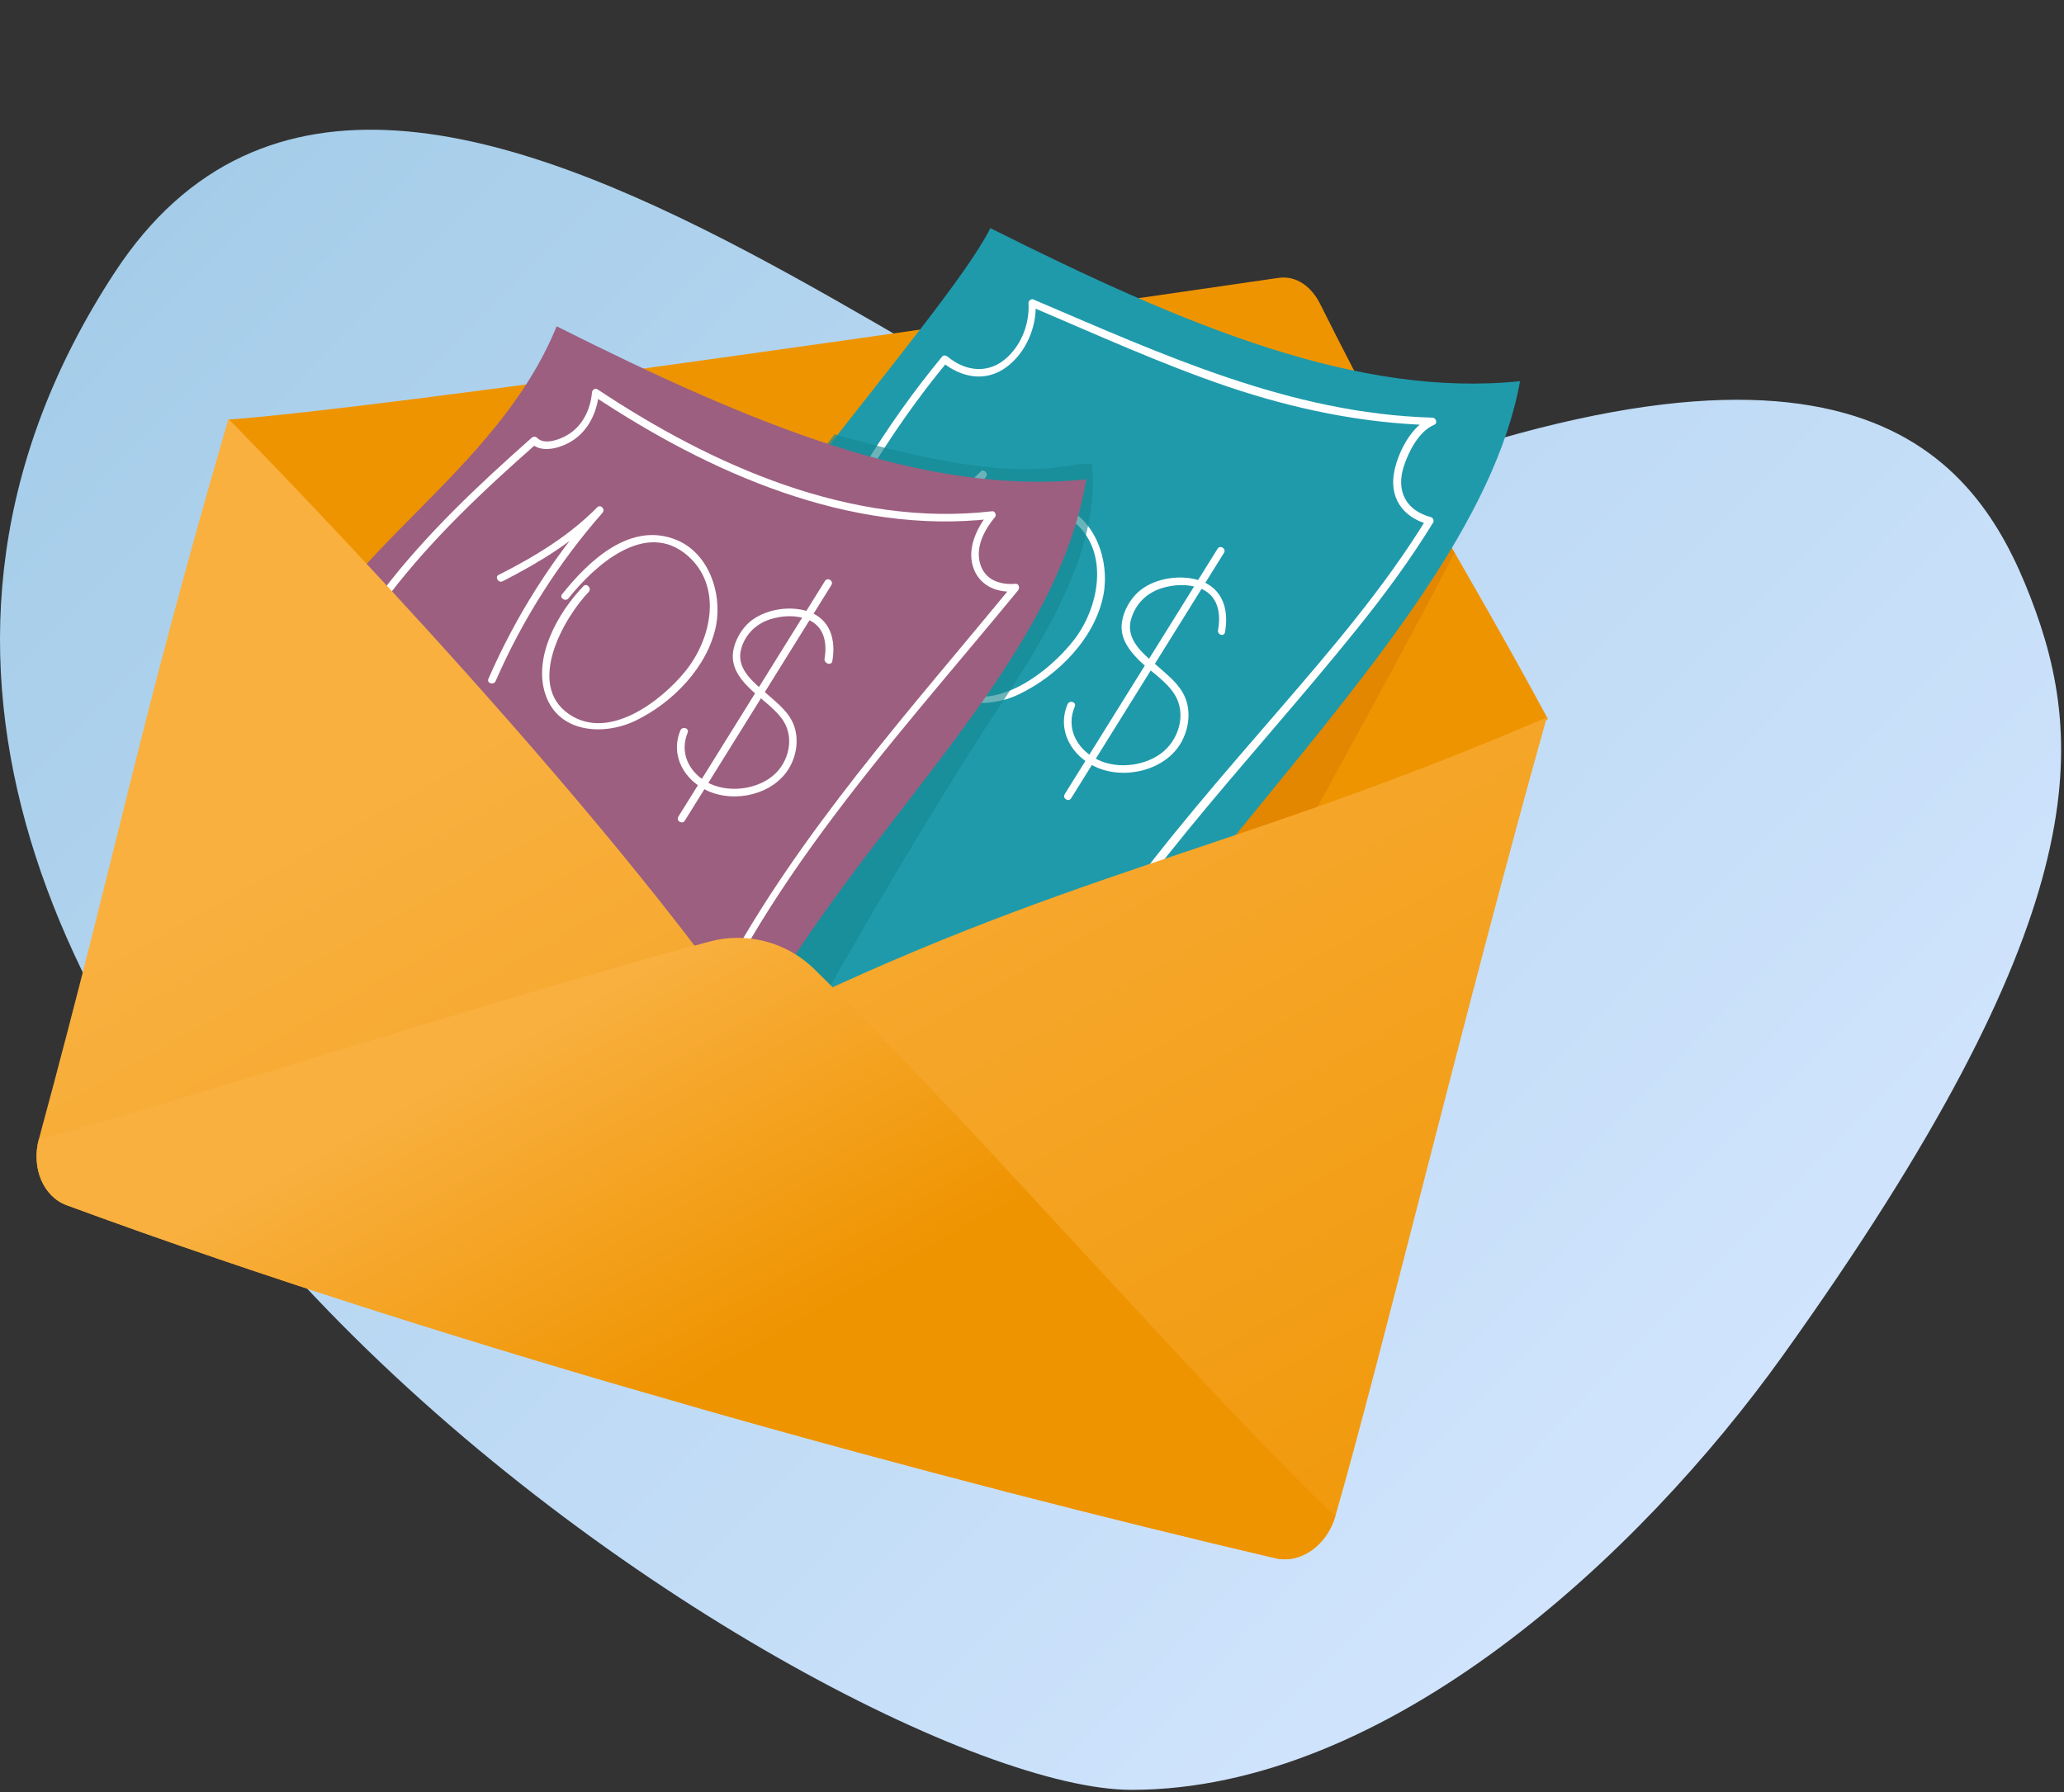
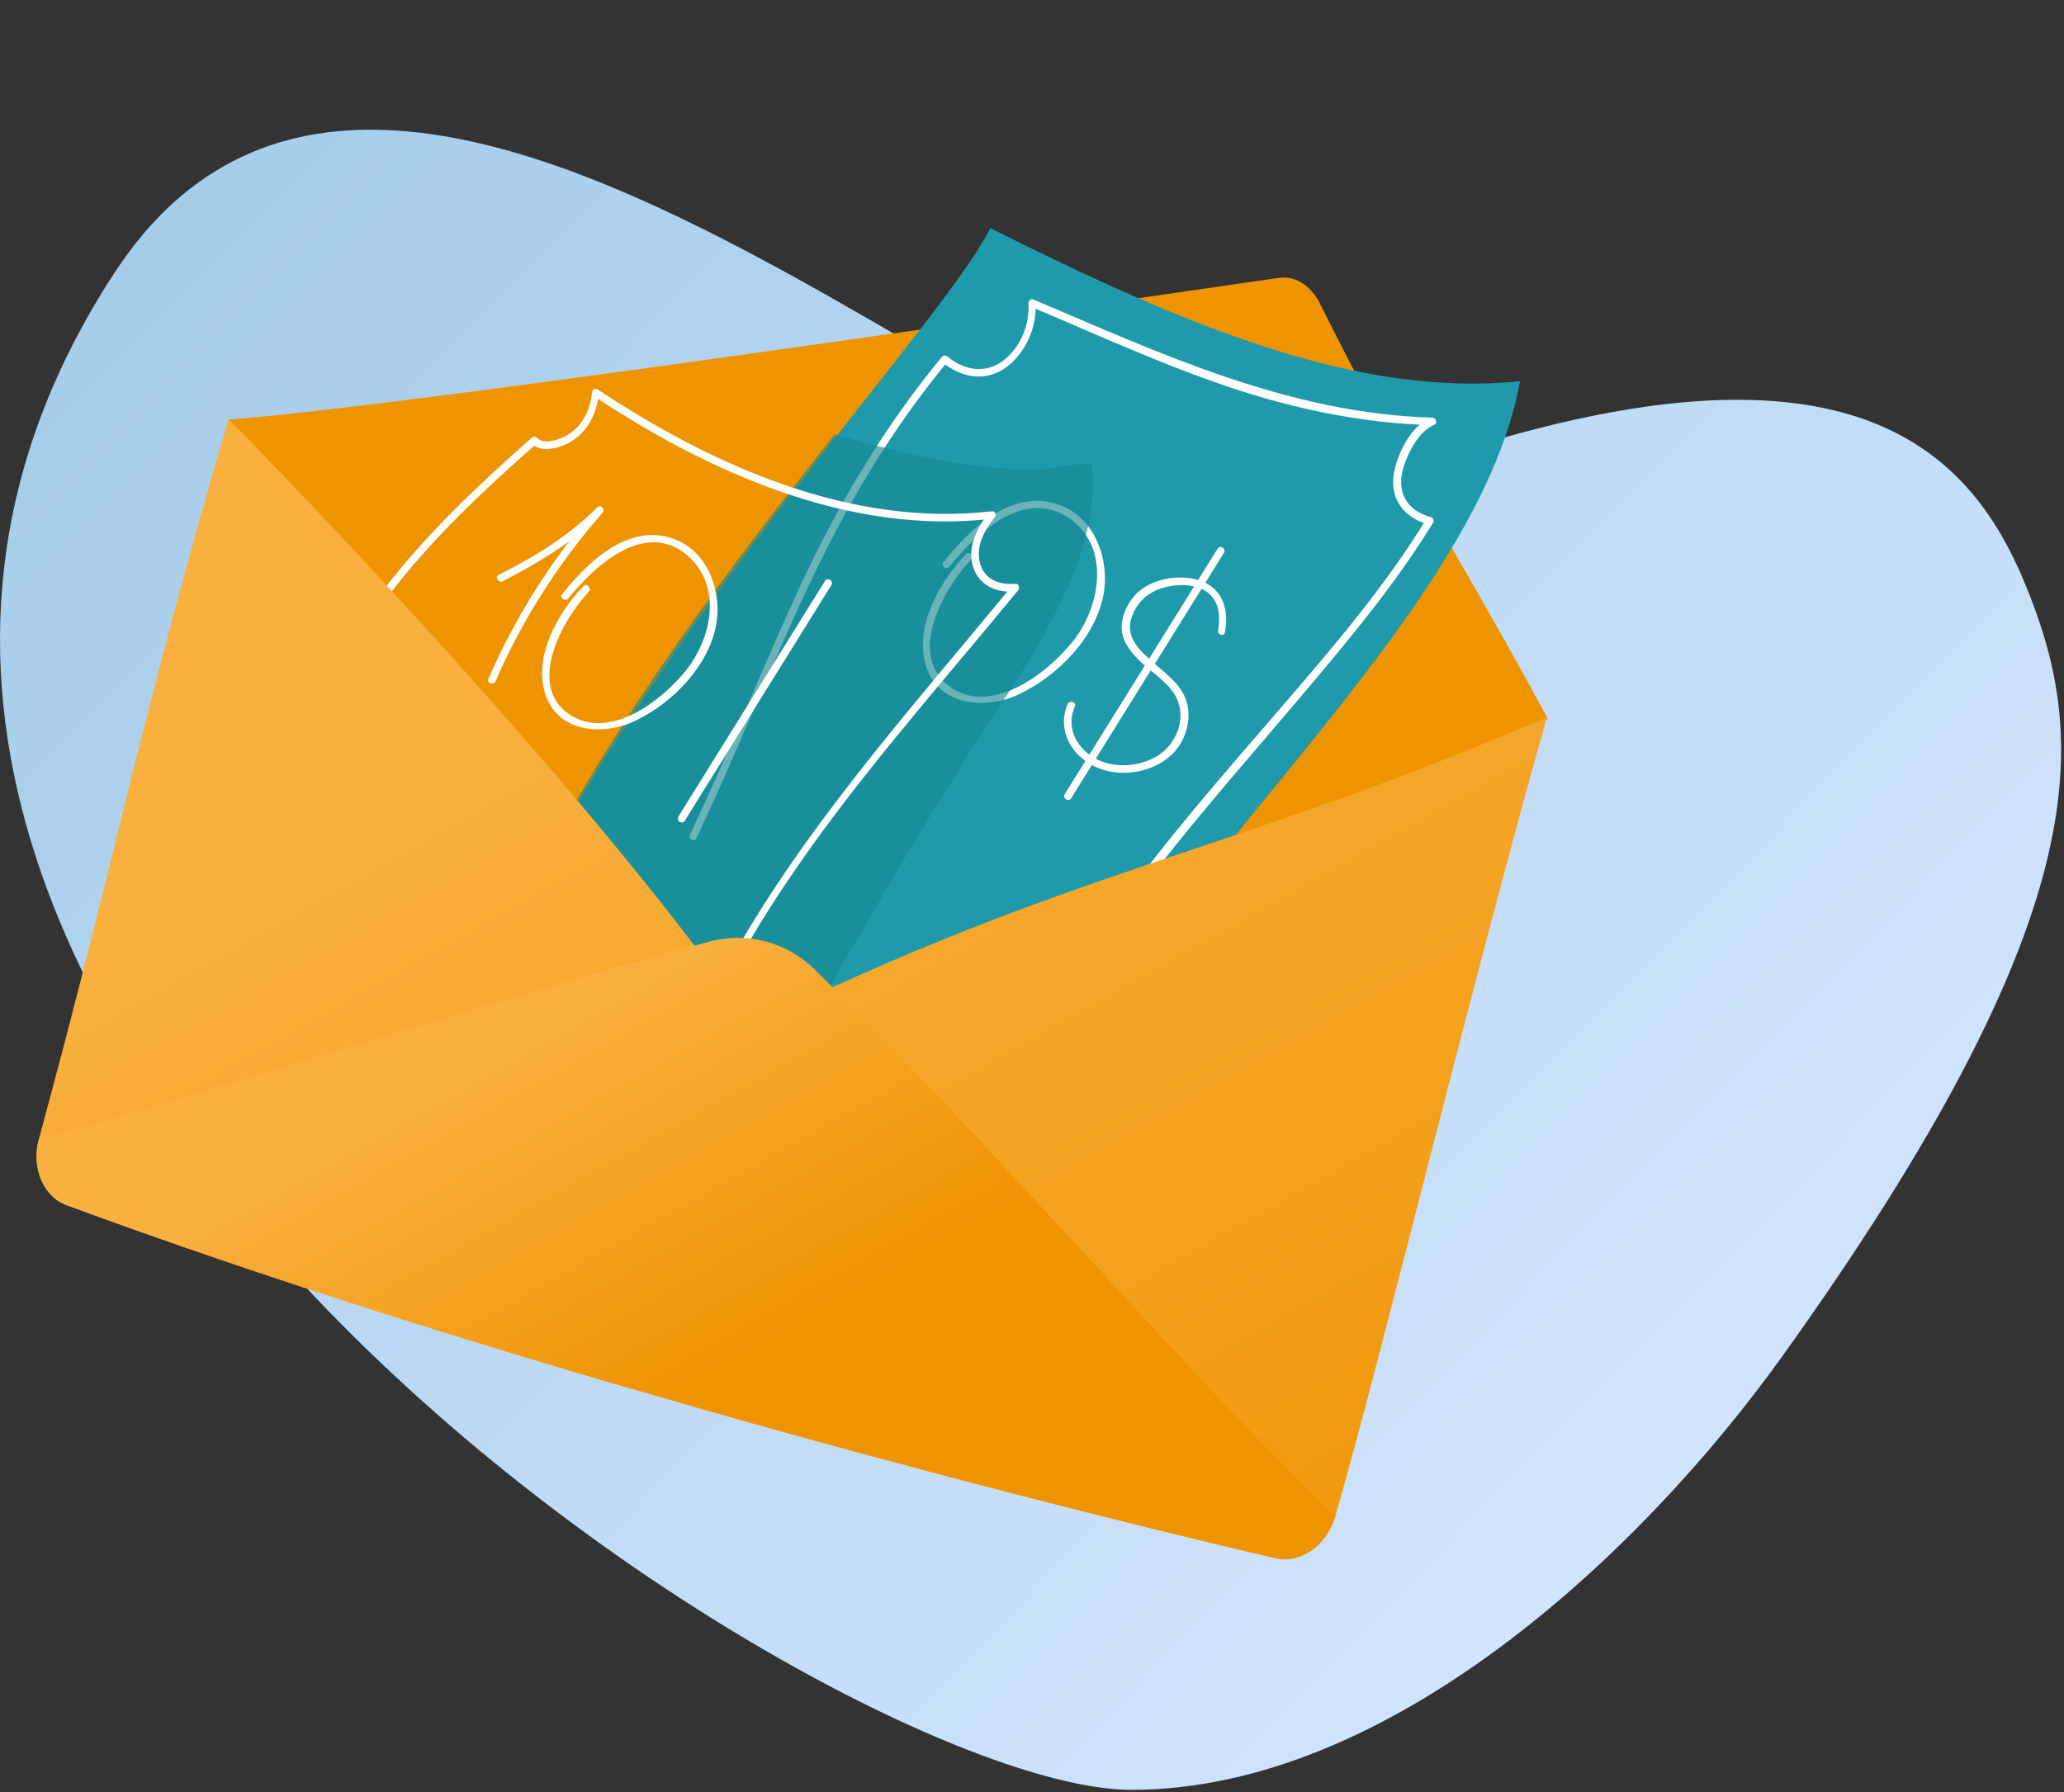
<svg xmlns="http://www.w3.org/2000/svg" width="350" height="304" viewBox="0 0 350 304" fill="none">
  <rect x="0" y="0" width="350" height="304" fill="#333333" stroke="none" />
  <path d="M19.437 46.229C69.443 -30.173 187.008 99.85 223.205 85.257C313.981 48.799 334.977 77.025 344.342 101.374C353.968 126.333 355.188 156.04 302.351 229.872C277.958 263.935 235.271 303.574 191.886 303.574C141.01 303.617 -63.15 172.505 19.437 46.229Z" fill="url(#paint0_linear)" />
  <g clip-path="url(#clip0)">
    <path d="M38.796 71.158C65.059 69.251 164.662 54.692 216.753 47.138C219.787 46.677 222.362 48.581 223.838 51.505C239.158 82.203 247.371 93.943 262.487 121.951L114.099 199.03L38.796 71.158Z" fill="#EF9401" />
-     <path d="M244.513 89.772C241.049 83.999 239.132 76.888 235.879 70.997C235.367 71.072 234.842 71.188 234.371 71.275C226.385 77.128 216.978 81.099 207.387 83.857C192.98 87.988 178.049 89.915 163.293 92.474C145.195 95.627 127.17 100.228 110.185 107.405C96.457 113.204 83.247 120.758 72.174 130.803L115.618 184.661L213.383 155.924C217.384 147.179 234.782 116.796 246.617 93.77C245.585 92.089 245.575 91.506 244.513 89.772Z" fill="#E38600" />
    <path d="M91.503 147.942C116.438 100.292 159.92 54.57 167.947 38.694C201.472 55.521 230.429 67.46 257.756 64.655C249.346 111.507 176.515 162.705 167.18 213.526" fill="#1F9AAB" />
    <path d="M118.073 142.198C124.638 128.442 130.181 114.211 136.635 100.377C143.112 86.462 150.802 73.297 160.619 61.417C160.307 61.416 159.995 61.415 159.695 61.373C163.021 64.074 167.153 64.912 170.748 62.205C174 59.755 175.833 55.424 175.615 51.391C175.337 51.579 175.048 51.807 174.812 52.007C185.901 56.728 196.866 61.727 208.288 65.608C219.474 69.377 231.012 71.776 242.832 72.115C242.722 71.727 242.623 71.297 242.512 70.908C239.363 72.228 237.165 76.587 236.479 79.734C235.47 84.304 237.781 87.737 242.254 88.941C242.119 88.634 241.997 88.287 241.903 87.992C234.737 99.657 225.783 110.092 216.854 120.445C207.327 131.472 197.718 142.476 189.173 154.278C184.034 161.4 179.33 168.871 175.208 176.644C174.817 177.378 175.917 178.053 176.308 177.318C190.296 150.856 211.455 129.856 230.058 106.734C234.721 100.946 239.121 94.993 243.003 88.667C243.234 88.332 243.023 87.825 242.652 87.718C238.344 86.562 236.716 83.237 238.053 79.074C238.861 76.587 240.621 73.126 243.21 72.046C243.823 71.777 243.513 70.841 242.889 70.838C218.718 70.14 197.071 60.091 175.21 50.784C174.851 50.635 174.379 51.034 174.407 51.399C174.598 54.754 173.327 58.223 170.87 60.545C167.799 63.449 163.877 63.117 160.704 60.505C160.452 60.299 160.04 60.179 159.78 60.461C150.039 72.23 142.303 85.246 135.861 99.039C129.306 113.066 123.705 127.503 117.026 141.494C116.623 142.27 117.723 142.945 118.073 142.198Z" fill="white" />
-     <path d="M149.502 93.081C155.896 89.8 162.056 86.095 167.166 80.927C166.855 80.614 166.585 80.313 166.273 80C158.337 89.079 151.87 99.251 147.067 110.306C146.759 111.064 147.994 111.422 148.303 110.663C153.034 99.855 159.383 89.782 167.166 80.927C167.698 80.323 166.846 79.407 166.273 80C161.282 85.069 155.187 88.703 148.899 91.925C148.143 92.376 148.759 93.49 149.502 93.081Z" fill="white" />
    <path d="M163.789 94C159.376 98.611 155.042 106.189 156.979 112.77C159.056 119.793 167.159 120.485 172.868 117.72C179.457 114.54 185.765 108.157 187.135 100.793C188.177 95.029 185.747 87.993 179.928 85.731C171.779 82.573 164.573 89.588 159.95 95.388C159.448 96.045 160.547 96.72 161.05 96.062C165.519 90.486 173.616 82.702 181.235 87.848C188.296 92.61 186.665 102.575 182.207 108.422C177.891 114.088 167.773 121.911 160.686 116.161C153.881 110.67 160.15 99.638 164.693 94.885C165.254 94.334 164.362 93.407 163.789 94Z" fill="white" />
    <path d="M207.727 107.236C208.415 103.466 207.383 99.778 203.434 98.458C200.298 97.418 196.114 97.992 193.47 100.037C191.693 101.397 190.313 103.853 190.201 106.095C190.082 108.513 191.555 110.366 193.141 111.984C195.091 113.886 197.719 115.449 199.185 117.79C201.29 121.164 199.857 125.656 196.759 127.882C193.672 130.067 188.953 130.487 185.66 128.598C182.437 126.775 180.751 123.344 182.263 119.811C182.571 119.053 181.335 118.696 181.027 119.454C179.171 123.868 181.726 128.309 185.967 130.159C190.844 132.282 197.658 130.639 200.328 125.881C201.566 123.607 201.98 120.784 200.986 118.355C200.079 116.086 197.993 114.502 196.219 112.919C193.898 110.91 190.801 108.498 191.8 105.041C192.55 102.447 194.363 100.652 196.839 99.807C198.956 99.126 201.407 98.987 203.501 99.771C206.508 100.952 207.076 103.926 206.556 106.808C206.347 107.685 207.583 108.042 207.727 107.236Z" fill="white" />
    <path d="M206.46 93.088C197.808 106.956 189.198 120.835 180.547 134.702C180.115 135.425 181.215 136.1 181.647 135.377C190.298 121.51 198.908 107.63 207.559 93.763C207.991 93.041 206.892 92.366 206.46 93.088Z" fill="white" />
    <g opacity="0.8">
      <path opacity="0.8" d="M132.4 182.51C142.23 163.944 159.632 134.632 169.097 120.421C178.242 106.696 186.553 92.463 185.179 78.686C180.457 78.034 175.328 83.42 141.547 73.655C124.823 94.911 106.241 118.887 91.091 147.823C91.091 147.823 120.992 175.645 132.4 182.51Z" fill="#168891" />
    </g>
-     <path d="M50.488 113.786C56.611 94.148 84.276 80.291 94.39 55.34C127.916 72.167 156.873 84.106 184.199 81.302C177.876 119.39 132.315 150.374 119.41 193.473" fill="#9C5F80" />
    <path d="M50.224 131.995C53.467 120.623 58.863 110.141 66.081 100.766C73.324 91.308 82.083 83.091 91.005 75.234C90.693 75.233 90.381 75.232 90.081 75.19C91.666 76.808 94.501 76.111 96.283 75.199C99.58 73.521 101.221 70.159 101.579 66.606C101.261 66.781 100.942 66.957 100.623 67.132C120.247 80.164 144.048 90.791 168.159 87.993C167.983 87.675 167.807 87.356 167.631 87.038C165.527 89.685 163.802 93.335 165.201 96.682C166.388 99.523 169.295 100.586 172.188 100.308C172.024 99.948 171.913 99.559 171.749 99.2C154.306 120.471 135.445 141.244 122.376 165.608C118.906 172.053 115.936 178.777 113.613 185.732C113.345 186.502 114.581 186.859 114.848 186.089C125.934 152.989 150.931 126.587 172.642 100.127C172.926 99.763 172.839 98.98 172.203 99.019C169.593 99.245 166.992 98.36 166.217 95.638C165.353 92.757 166.958 89.831 168.743 87.671C169.027 87.307 168.687 86.629 168.216 86.716C144.335 89.491 120.81 78.989 101.339 66.046C100.893 65.738 100.42 66.137 100.384 66.572C100.11 69.526 98.759 72.347 96.092 73.85C94.859 74.564 92.306 75.521 91.102 74.281C90.861 74.033 90.467 74.008 90.177 74.237C81.178 82.206 72.355 90.493 65.047 100.021C57.804 109.478 52.32 120.113 49.053 131.568C48.75 132.461 49.986 132.819 50.224 131.995Z" fill="white" />
    <path d="M38.736 71.052C22.889 125.565 20.509 141.826 6.597 193.197C5.275 198.077 7.346 202.958 11.3 204.413C78.547 229.204 161.858 251.548 216.252 264.284C220.514 265.293 225 262.129 226.439 257.149C234.197 230.312 248.617 170.391 262.298 121.673C208.962 144.656 180.492 147.71 127.653 173.913C97.696 130.688 38.736 71.052 38.736 71.052Z" fill="url(#paint1_linear)" />
    <path d="M85.237 98.587C91.365 95.453 97.313 91.865 102.175 86.937C101.863 86.624 101.593 86.323 101.282 86.01C93.629 94.725 87.446 104.533 82.815 115.147C82.507 115.906 83.743 116.263 84.051 115.505C88.569 105.126 94.705 95.482 102.163 86.978C102.695 86.374 101.843 85.459 101.27 86.051C96.473 90.909 90.632 94.438 84.568 97.502C83.849 97.829 84.505 98.956 85.237 98.587Z" fill="white" />
    <path d="M98.923 99.422C94.64 103.892 90.306 111.47 92.52 117.864C94.752 124.351 102.343 124.806 107.722 122.258C114.045 119.225 120.118 113.041 121.446 105.977C122.445 100.512 120.167 93.878 114.796 91.611C106.912 88.307 99.795 95.169 95.314 100.787C94.812 101.444 95.911 102.119 96.414 101.462C100.818 95.955 109.44 88.056 116.585 94.225C122.578 99.436 120.673 108.34 116.228 113.835C112.067 118.965 103.182 125.763 96.451 121.096C89.233 116.111 95.497 104.943 99.857 100.361C100.347 99.744 99.496 98.829 98.923 99.422Z" fill="white" />
-     <path d="M141.142 112.117C141.783 108.511 140.798 104.97 137.055 103.71C134.083 102.717 130.224 103.252 127.639 105.091C125.844 106.357 124.501 108.689 124.276 110.854C124.099 113.166 125.325 114.948 126.881 116.513C128.637 118.314 130.907 119.728 132.468 121.74C134.886 124.803 133.889 129.332 130.931 131.688C127.974 134.044 123.107 134.511 119.814 132.622C116.756 130.846 115.228 127.639 116.61 124.248C116.919 123.49 115.683 123.132 115.374 123.891C113.607 128.152 116.045 132.38 120.081 134.171C124.628 136.199 130.976 134.778 133.692 130.479C135.029 128.323 135.502 125.606 134.684 123.184C133.913 120.909 131.95 119.361 130.206 117.831C128.067 115.964 124.975 113.687 125.591 110.476C126.123 107.864 128.037 105.875 130.501 105.071C132.524 104.407 134.933 104.256 136.933 105.058C139.775 106.191 140.297 109.018 139.812 111.777C139.763 112.565 140.987 112.964 141.142 112.117Z" fill="white" />
    <path d="M139.885 98.552C131.619 111.861 123.299 125.2 115.032 138.509C114.6 139.232 115.7 139.907 116.132 139.184C124.398 125.875 132.718 112.536 140.985 99.227C141.417 98.504 140.317 97.829 139.885 98.552Z" fill="white" />
    <path d="M6.597 193.197C5.275 198.078 7.346 202.958 11.3 204.413C78.547 229.204 161.858 251.548 216.253 264.284C220.514 265.293 225 262.129 226.439 257.149C205.744 237.787 166.082 191.846 138.053 164.342C133.389 159.783 126.668 158.018 120.384 159.681C86.443 168.69 21.957 189.475 6.597 193.197Z" fill="url(#paint2_linear)" />
  </g>
  <defs>
    <linearGradient id="paint0_linear" x1="51.178" y1="12.039" x2="290.291" y2="246.222" gradientUnits="userSpaceOnUse">
      <stop stop-color="#A5CDE9" />
      <stop offset="1" stop-color="#D1E4FD" />
    </linearGradient>
    <linearGradient id="paint1_linear" x1="105.698" y1="109.769" x2="219.709" y2="311.707" gradientUnits="userSpaceOnUse">
      <stop stop-color="#F9B03F" />
      <stop offset="1" stop-color="#EF9401" />
    </linearGradient>
    <linearGradient id="paint2_linear" x1="87.115" y1="176.352" x2="161.019" y2="307.252" gradientUnits="userSpaceOnUse">
      <stop stop-color="#F9B03F" />
      <stop offset="0.436" stop-color="#EF9401" />
    </linearGradient>
    <clipPath id="clip0">
      <rect x="58.999" y="0.956" width="232" height="212" transform="rotate(16.123 58.999 0.956)" fill="white" />
    </clipPath>
  </defs>
</svg>